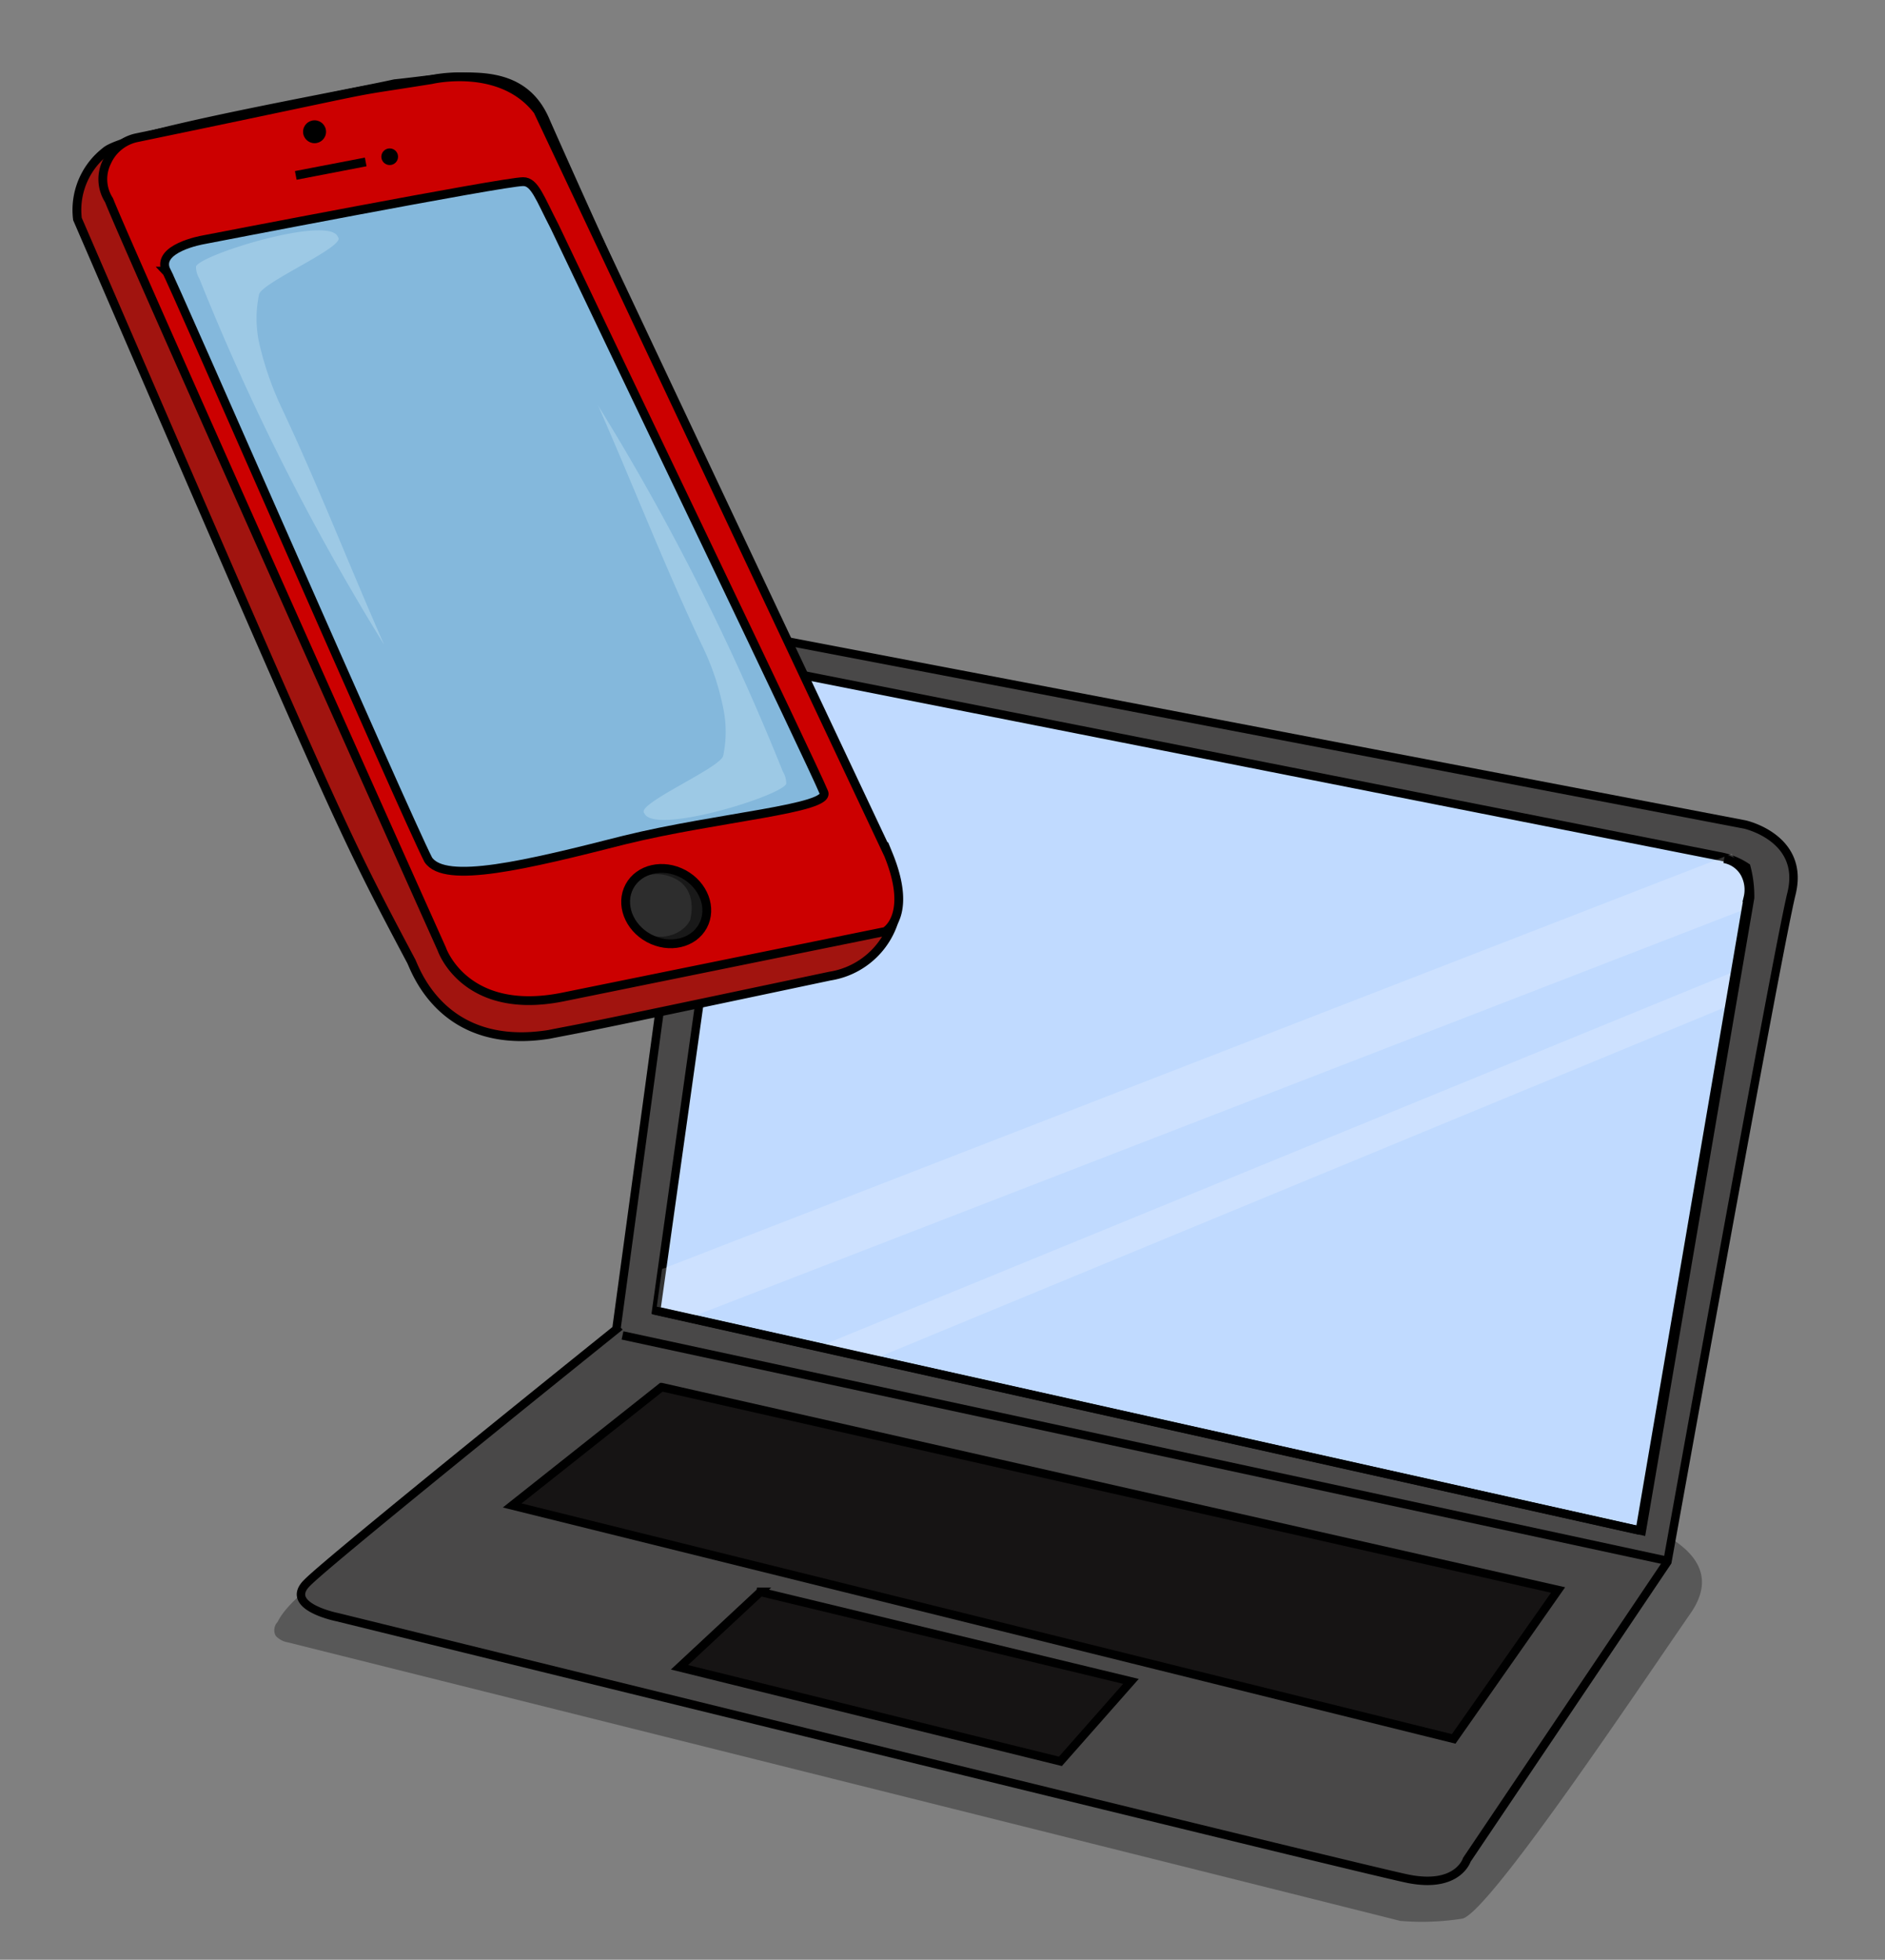
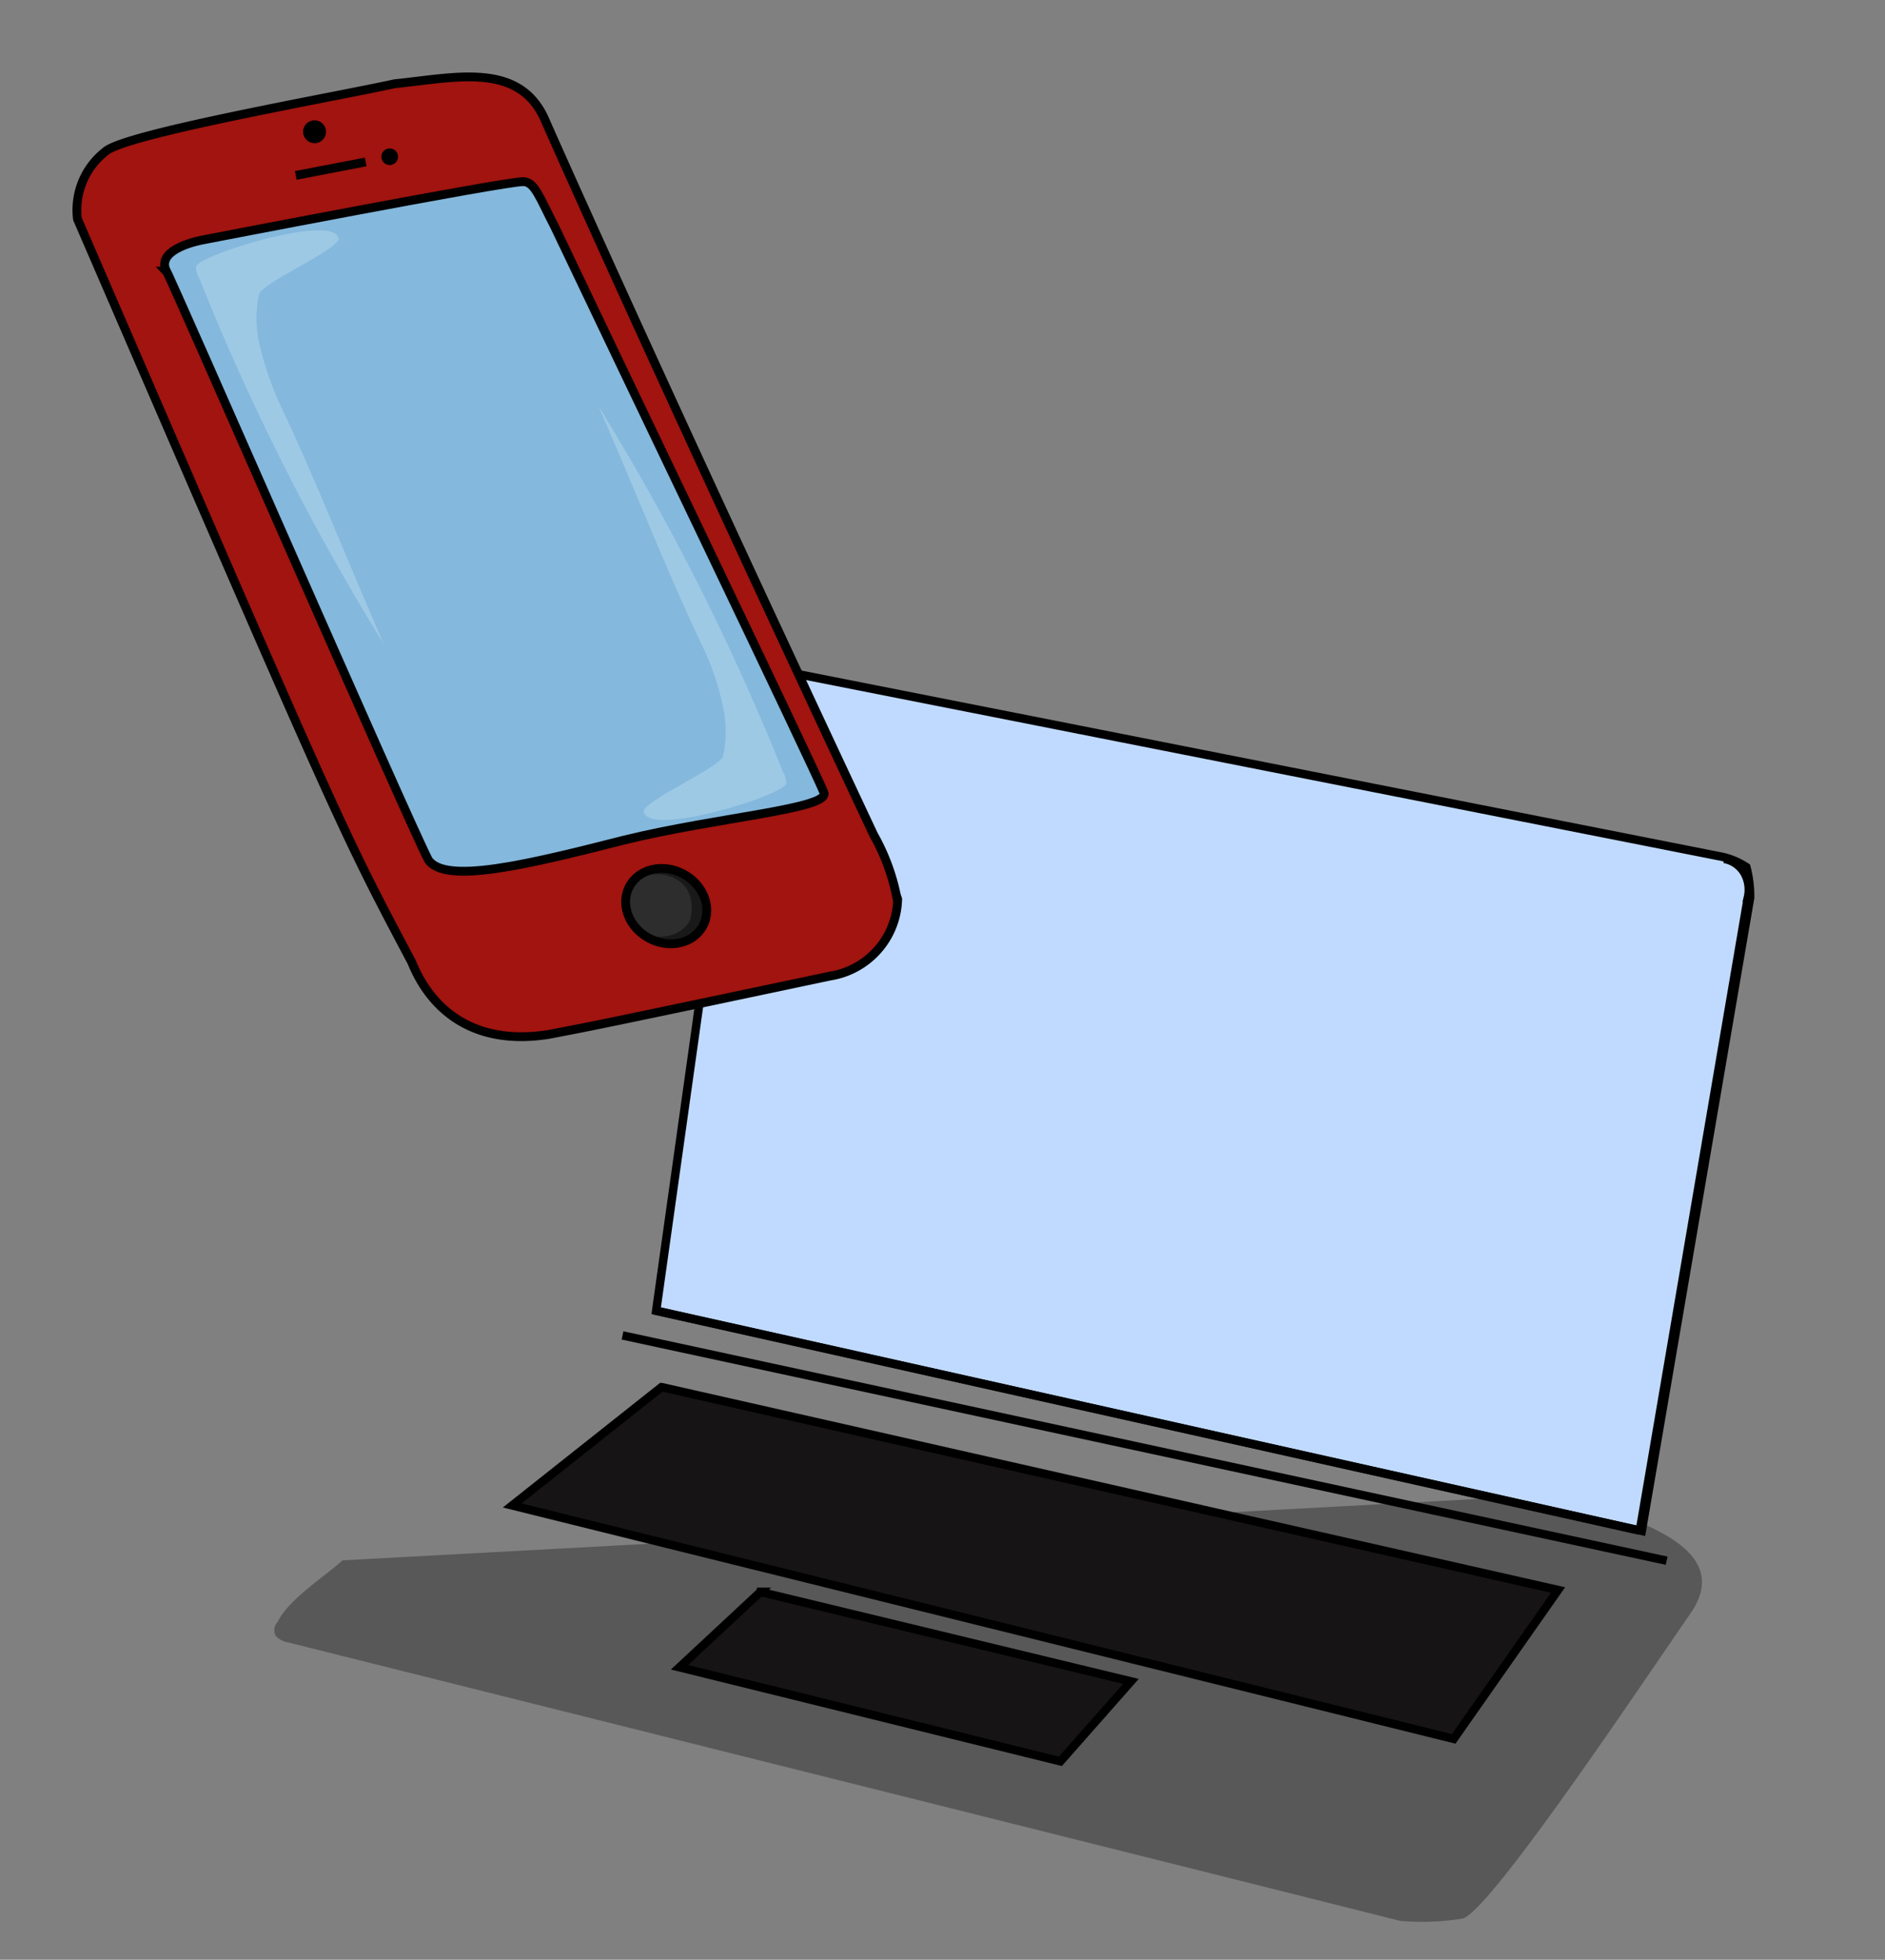
<svg xmlns="http://www.w3.org/2000/svg" width="228" height="237" viewBox="0 0 228 237">
  <rect x="0" y="0" width="228" height="237" fill="#808080" stroke="none" />
  <g fill="none" fill-rule="evenodd">
    <path d="M39.122 54.171h188.633V237H39.122z" />
    <path d="M41.438 188.7c-2.231 2.007-6.513 4.7-7.858 7.443a1.442 1.442 0 0 0-.235 1.677c.386.423.903.703 1.468.794 134.875 33.731 134.536 33.684 134.536 33.684 2.53.215 5.075.12 7.583-.28 3.437-1.103 21.311-27.897 27.392-36.689 6.494-8.981-9.353-12.184-15.338-14.611" fill="#000" fill-rule="nonzero" opacity=".31" />
-     <path d="m74.554 160.752 10.846-79.8a5.532 5.532 0 0 1 2.685-3.53 5.032 5.032 0 0 1 4.432-.352l.574.08 117.96 22.56s7.31 1.614 5.636 8.365c-1.675 6.75-15.008 80.801-15.008 80.801l-24.257 36.031s-1.079 3.51-7.128 2.295c-5.917-1.202-129.46-31.625-129.46-31.625s-6.628-1.302-3.667-4.182c2.836-2.897 37.387-30.643 37.387-30.643z" stroke="#000" stroke-width="1.02" fill="#494848" fill-rule="nonzero" />
    <path d="m89.62 85.575-10.25 72.922 119.212 26.642 13.1-76.552a13.634 13.634 0 0 0-.454-3.724 8.745 8.745 0 0 0-3.325-1.325L96.747 81.571c-3.58-.503-6.762 1.4-7.128 4.004z" stroke="#000" stroke-width="1.02" fill="#C0DAFF" fill-rule="nonzero" />
    <path stroke="#000" stroke-width="1.02" d="m75.297 161.497 126.29 27.243" />
    <path d="m80.013 167.747-18.062 14.312 113.88 28.23 12.625-18.007-108.443-24.535zm11.97 24.76-9.797 9.122 46.075 11.375 8.533-9.67-44.814-10.816.002-.011z" stroke="#000" stroke-width="1.02" fill="#161414" fill-rule="nonzero" />
-     <path fill="#FFF" fill-rule="nonzero" opacity=".2" d="m105.407 164.477 103.42-42.737.967-4.258-110.73 45.37-15.556-3.526 127.331-49.282.536-3.814-1.924-2.962-129.374 50.2-.656 4.672" />
    <path stroke="#000" stroke-width="1.02" fill="#3D4A5E" fill-rule="nonzero" d="m79.009 158.447 119.332 26.658" />
    <path d="m198.341 185.105 13.07-76.555a4.143 4.143 0 0 0-.426-2.998 3.542 3.542 0 0 0-2.443-1.689" stroke="#000" stroke-width="1.02" />
    <g>
-       <path d="M0 0h120.918v139.298H0z" />
      <g transform="translate(9.301 9.287)">
        <path d="M99.139 99.083a25.218 25.218 0 0 0-2.771-7.416c-26.76-56.973-39.63-86.17-39.63-86.17C53.708-1.927 45.882.086 38.435.841 30.987 2.477 5.874 6.88 3.475 9.019a8.961 8.961 0 0 0-3.408 8.177c31.93 73.83 31.93 73.83 40.394 89.8.63 1.383 4.04 10.818 16.662 8.805 5.05-1.006.631 0 33.95-7.044 4.63-.724 8.081-4.64 8.204-9.31l-.126-.377-.012.013z" stroke="#000" stroke-width="1.066" fill="#A1140F" fill-rule="nonzero" />
-         <path d="M98.154 94.057c3.03 7.416-.379 9.303-.379 9.303l-38.992 7.925c-11.866 2.39-14.643-5.787-14.643-5.787S6.158 20.73 3.886 14.925a4.697 4.697 0 0 1-.253-4.648 5.115 5.115 0 0 1 3.535-2.894C41.11.34 30.26 2.352 42.878.34c0 0 8.457-2.013 12.875 3.774l42.401 89.944z" stroke="#000" stroke-width="1.066" fill="#C00" fill-rule="nonzero" />
        <path d="M10.822 23.498c-1.382-2.768 4.418-3.774 4.418-3.774s36.348-7.045 38.746-7.045c1.389 0 2.02 2.013 3.787 5.41 7.826 16.479 31.173 65.024 32.561 68.42 1.01 2.013-12.875 3.02-24.103 5.787-11.866 3.02-21.712 5.403-23.732 2.39-2.777-5.409-31.298-70.81-31.677-71.188z" stroke="#000" stroke-width="1.066" fill="#84B8DC" fill-rule="nonzero" />
        <ellipse fill="#000" fill-rule="nonzero" cx="28.747" cy="6.647" rx="1.389" ry="1.384" />
        <ellipse fill="#000" fill-rule="nonzero" cx="37.835" cy="9.667" rx="1.01" ry="1.006" />
        <path stroke="#000" stroke-width="1.066" d="m26.474 11.925 8.458-1.629" />
        <ellipse fill="#191919" fill-rule="nonzero" transform="rotate(-61.67 71.28 100.294)" cx="71.281" cy="100.294" rx="4.406" ry="5.045" />
        <path d="M74.177 101.976c-.884 1.761-3.535 2.642-5.554 1.51a4.195 4.195 0 0 1-2.14-2.265c-.4-1.02-.355-2.16.126-3.145a4.669 4.669 0 0 1 5.68-1.132c1.888.88 2.393 2.894 1.888 5.032z" fill="#3A3A3A" fill-rule="nonzero" opacity=".63" />
        <ellipse stroke="#000" stroke-width="1.066" transform="rotate(-61.67 71.28 100.294)" cx="71.281" cy="100.294" rx="4.406" ry="5.045" />
        <path d="M14.407 22.926c-.01.525.132 1.043.41 1.49A287.06 287.06 0 0 0 37.16 68.678c-4.361-9.913-8.035-19.417-12.535-28.933a38.56 38.56 0 0 1-2.588-7.599 14.023 14.023 0 0 1 0-5.843c.41-1.49 10.629-5.837 9.537-6.919-.953-2.704-16.485 2.05-17.167 3.542zm71.39 62.583a2.742 2.742 0 0 0-.411-1.49 287.06 287.06 0 0 0-22.343-44.262c4.361 9.913 8.041 19.417 12.535 28.933a31.212 31.212 0 0 1 2.588 7.605c.41 1.924.41 3.913 0 5.837-.41 1.49-10.629 5.837-9.537 6.919 1.092 2.704 16.485-2.045 17.167-3.542z" fill="#C5E6F4" fill-rule="nonzero" opacity=".38" />
      </g>
    </g>
  </g>
</svg>